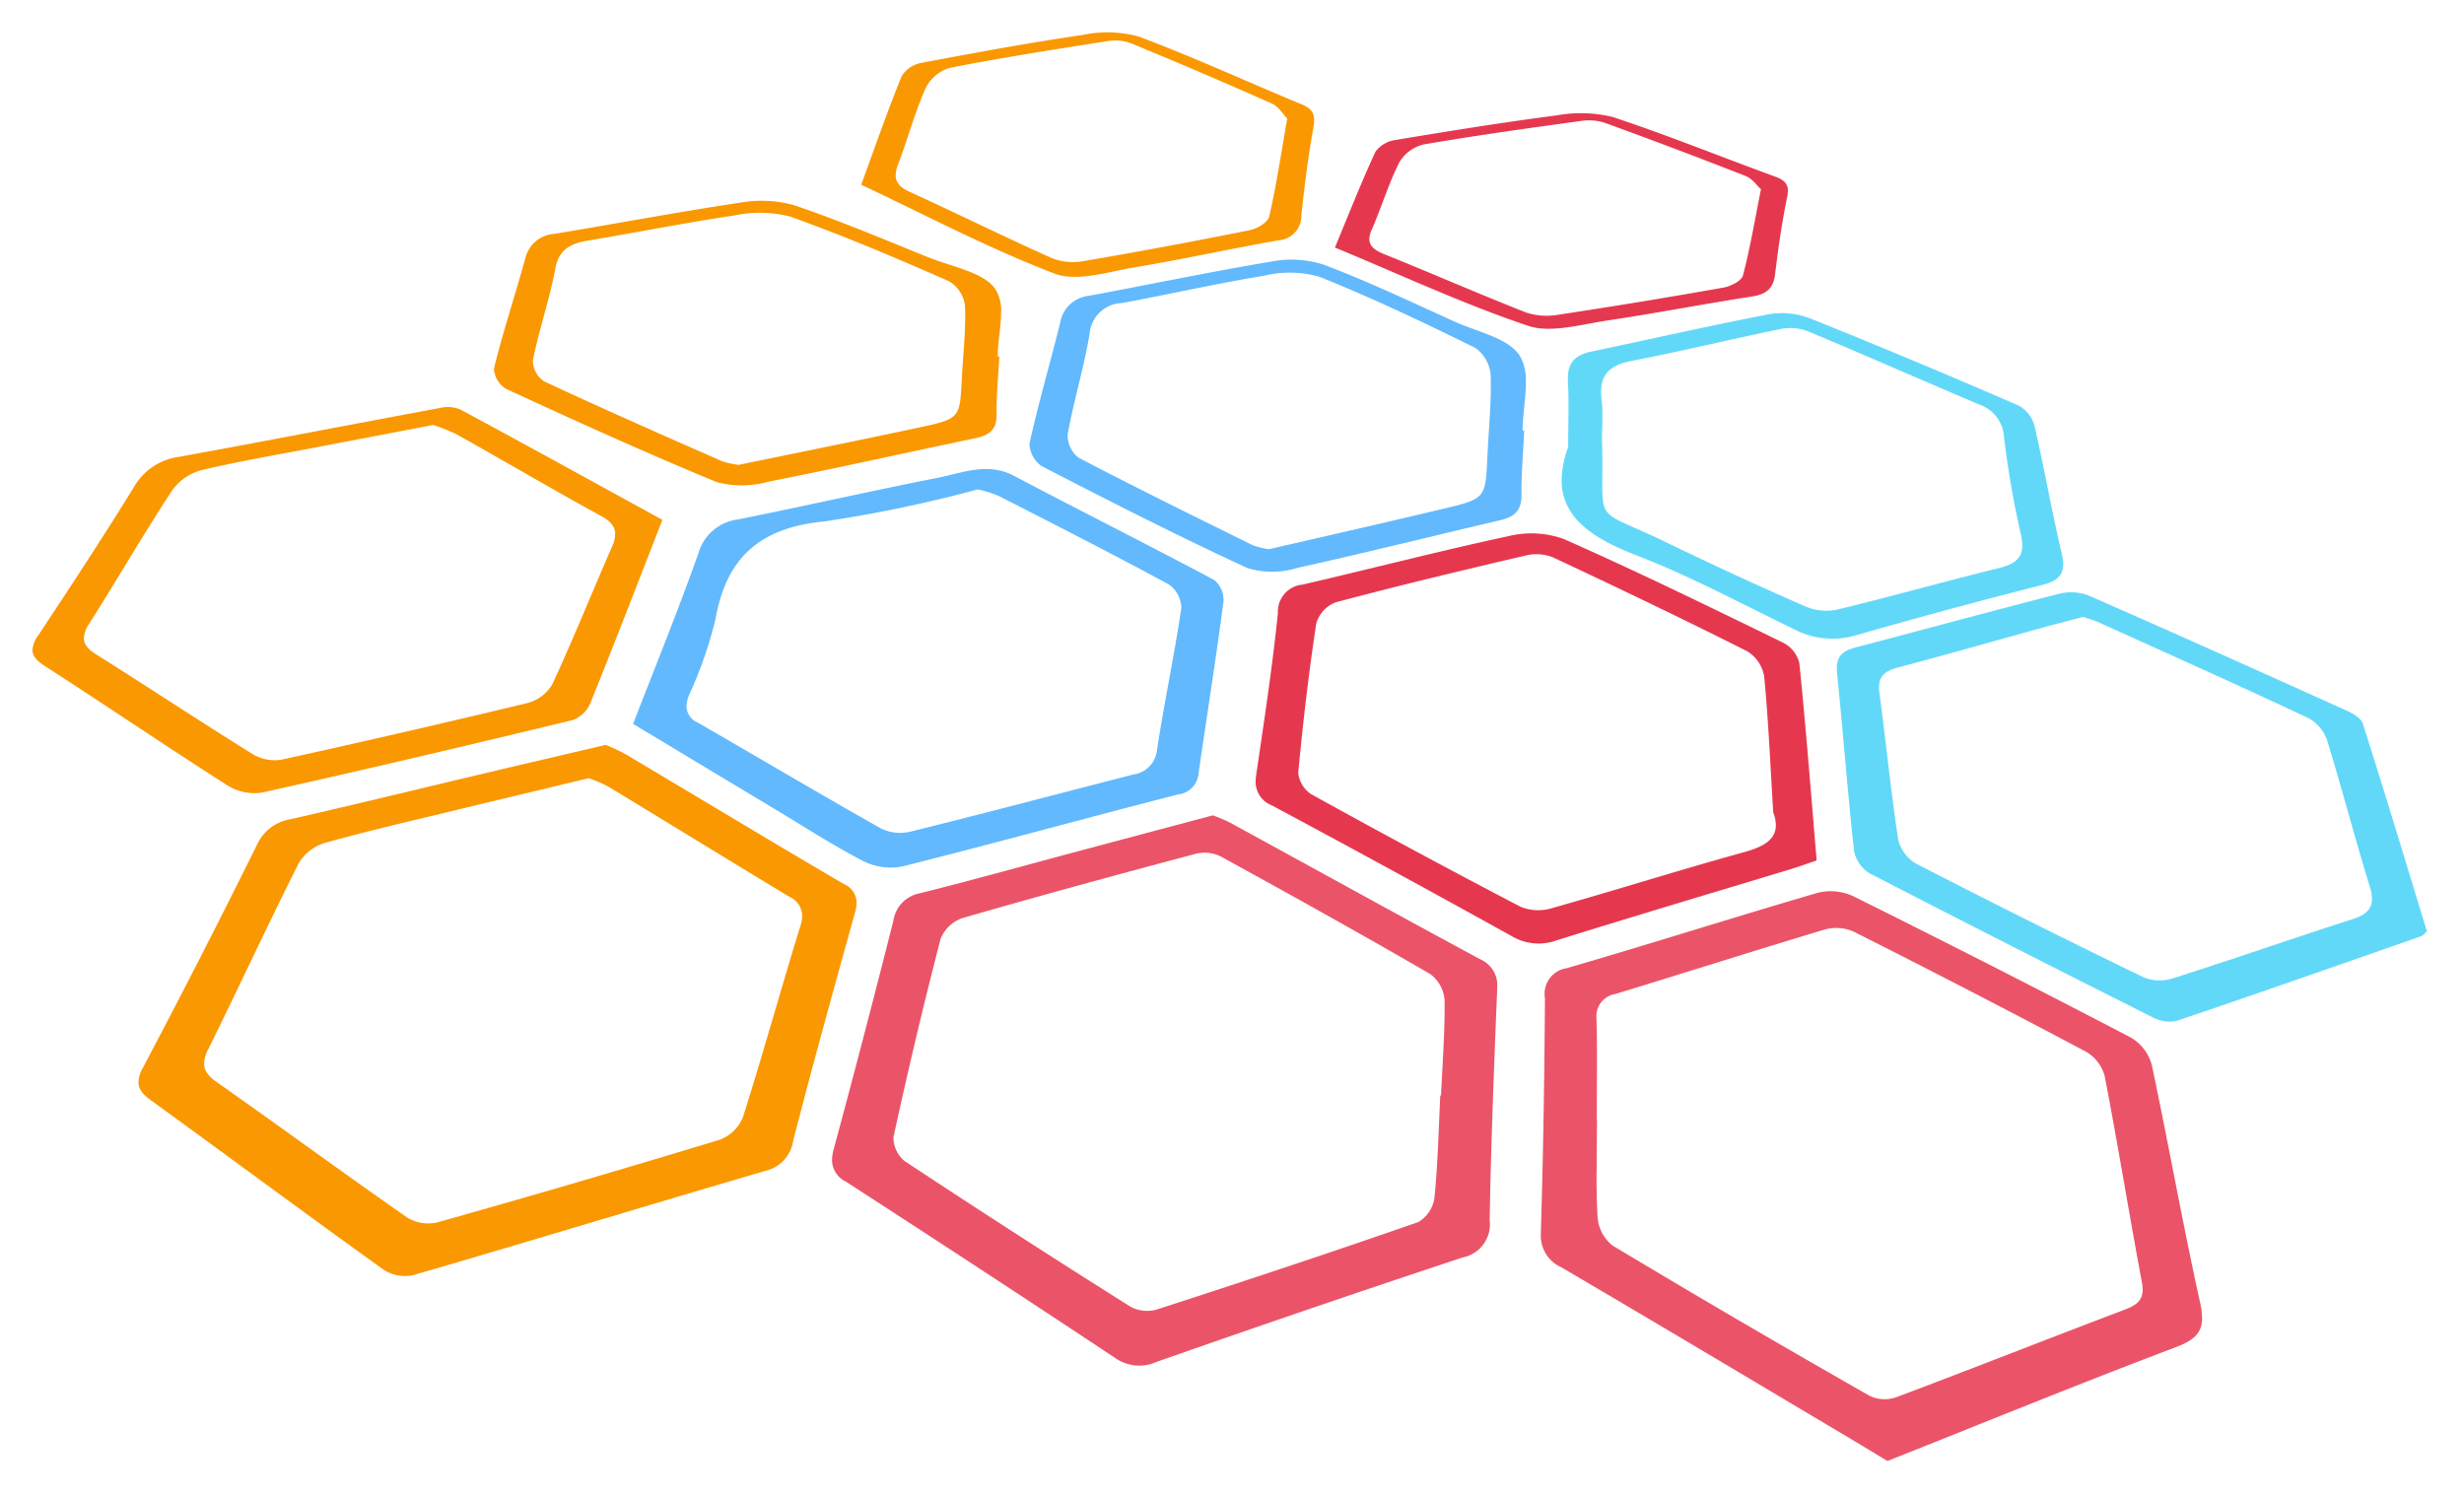
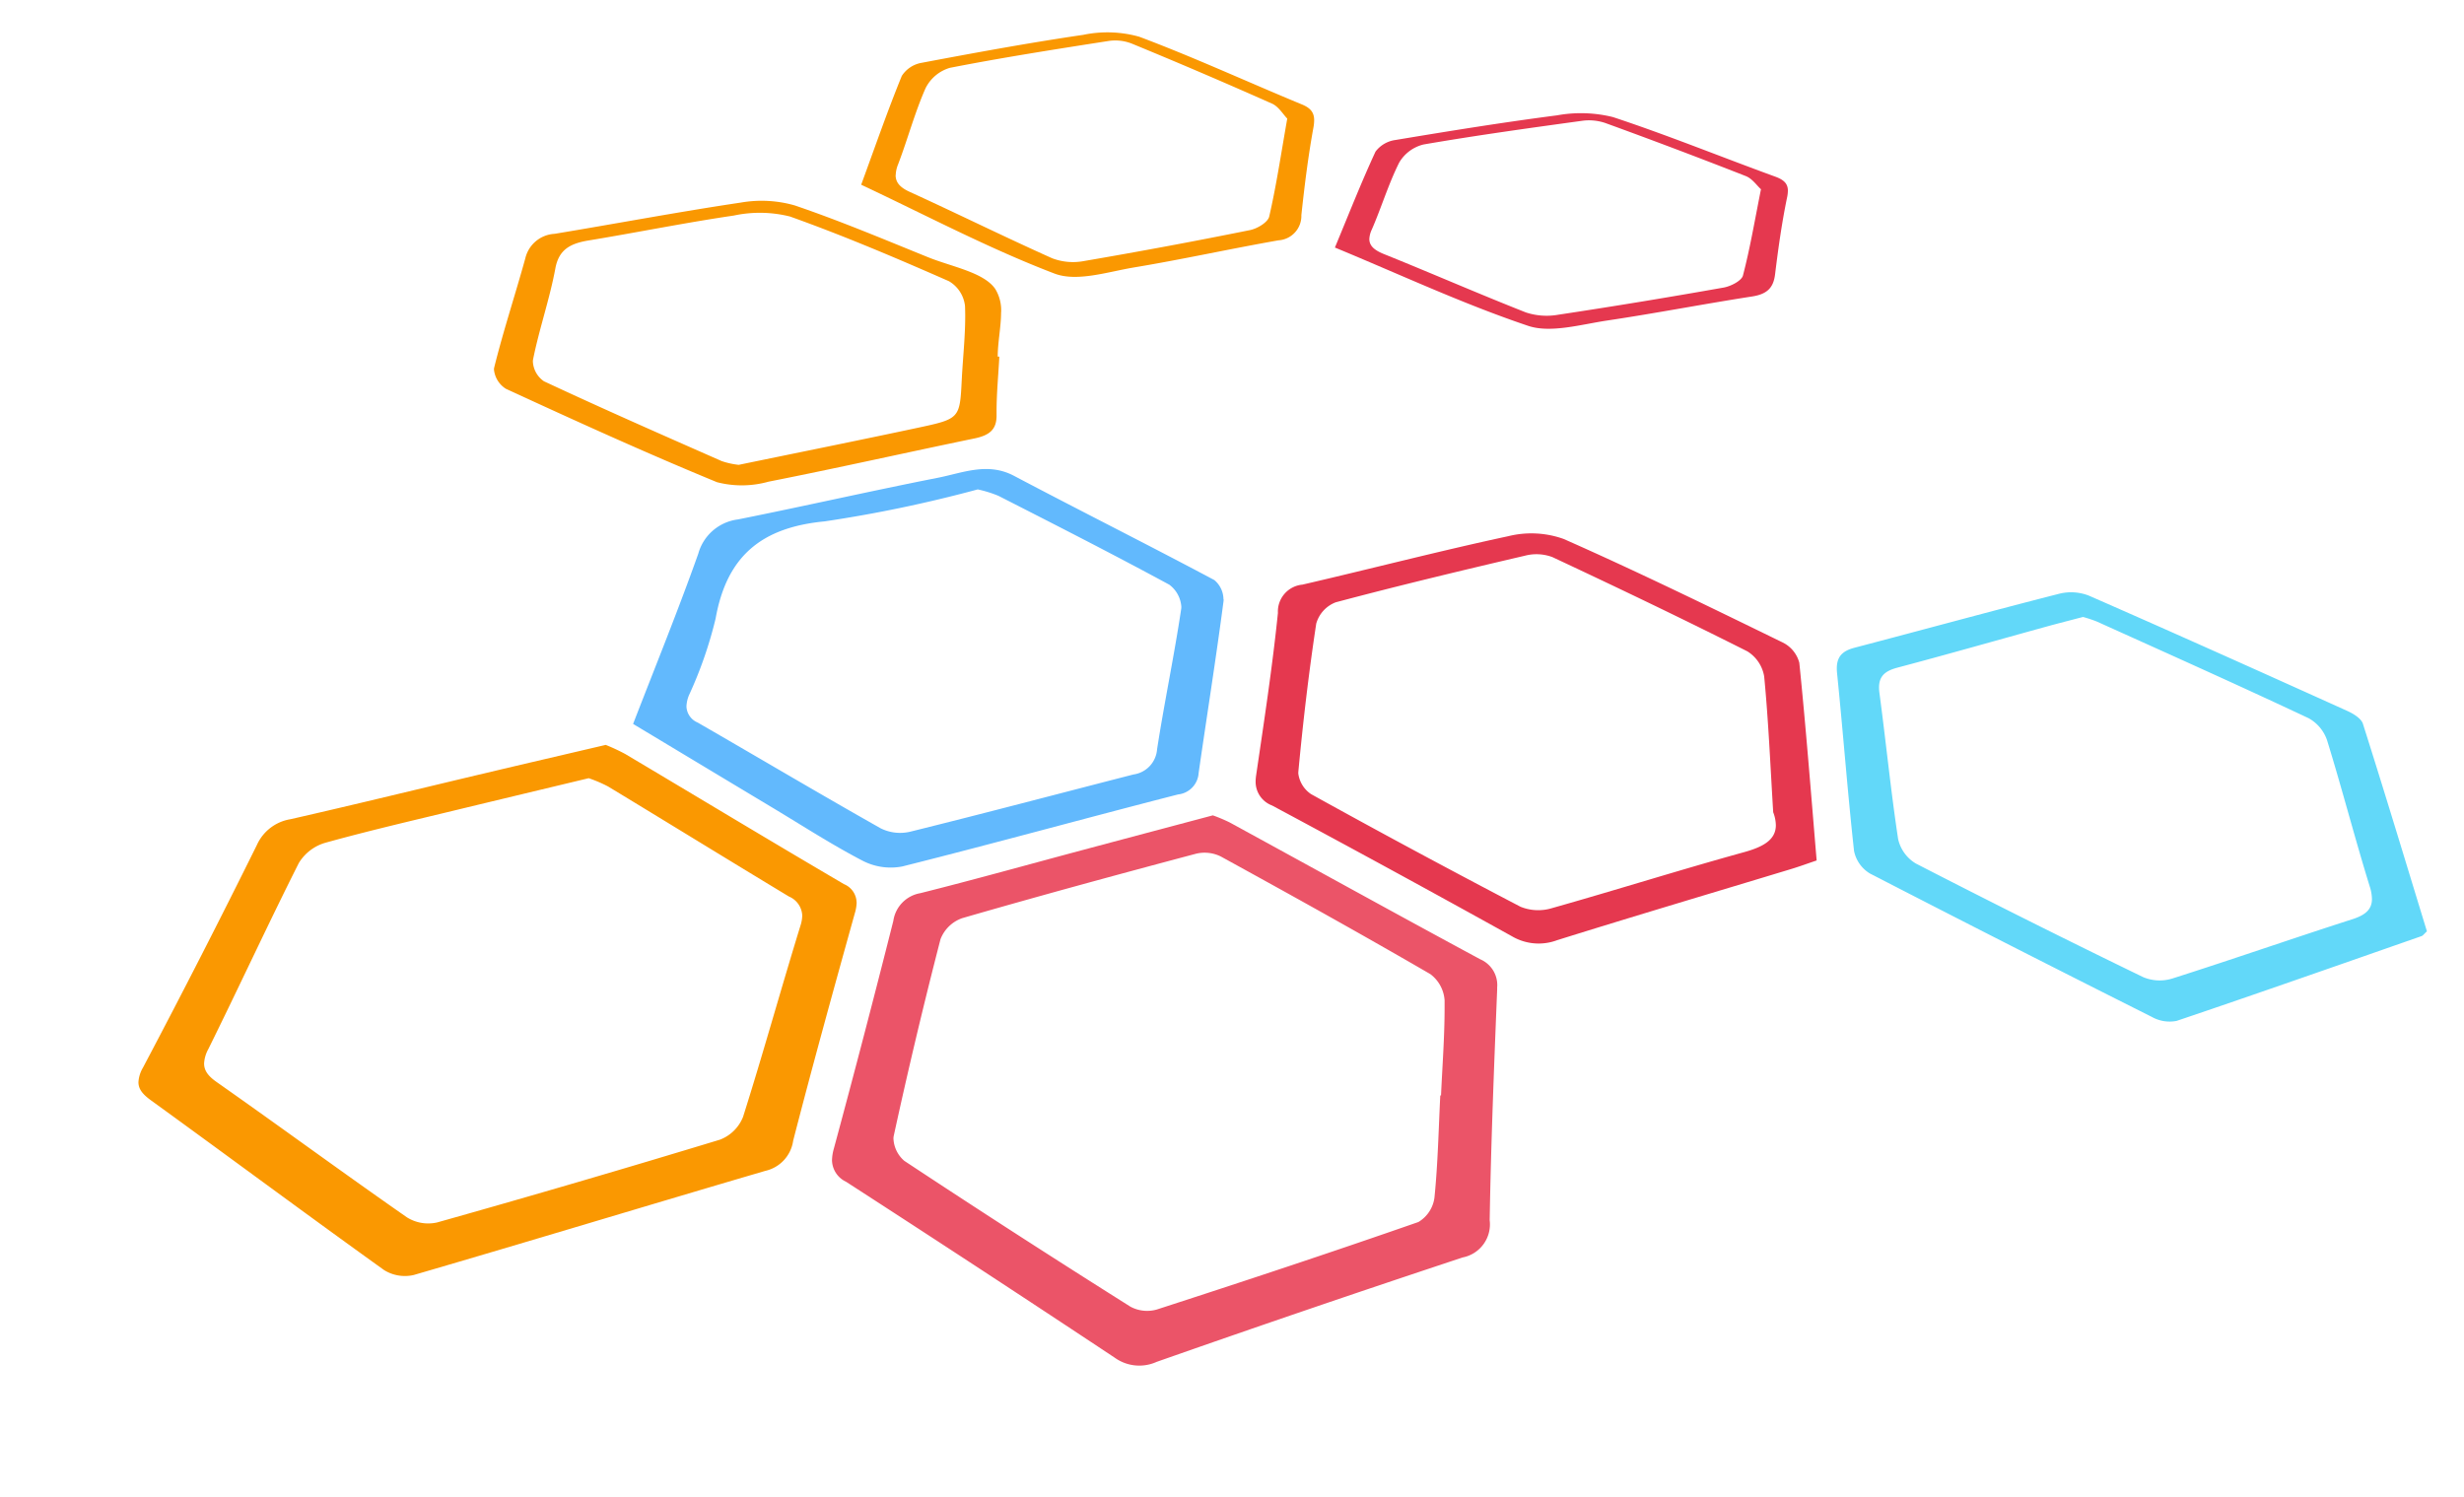
<svg xmlns="http://www.w3.org/2000/svg" width="131.72" height="80.039" viewBox="0 0 131.72 80.039">
  <defs>
    <clipPath id="clip-path">
      <rect id="Rectangle_13020" data-name="Rectangle 13020" width="80.039" height="131.72" fill="none" />
    </clipPath>
  </defs>
  <g id="Group_25158" data-name="Group 25158" transform="translate(0 80.039) rotate(-90)">
    <g id="Group_25157" data-name="Group 25157" clip-path="url(#clip-path)">
-       <path id="Path_73611" data-name="Path 73611" d="M7.647,35.35c-.789,0-1.188-.419-1.565-1.415C4.133,28.783,2.048,23.681,0,18.528c.362-.6.758-1.247,1.146-1.9C4.224,11.451,7.316,6.28,10.362,1.083A1.839,1.839,0,0,1,12.149,0l.113,0C16.42.129,20.58.189,24.74.219A1.382,1.382,0,0,1,26.347,1.38c1.3,4.479,2.72,8.923,4.025,13.4a2.863,2.863,0,0,1-.167,1.9Q26.5,24.143,22.644,31.532a2.45,2.45,0,0,1-1.465,1.126c-4.233.9-8.5,1.65-12.724,2.587a3.788,3.788,0,0,1-.807.1m7.7-32.369c-.774,0-1.547.012-2.318.057a2.129,2.129,0,0,0-1.511.8Q7.423,10.659,3.488,17.569a1.861,1.861,0,0,0-.089,1.4C4.934,23.057,6.542,27.118,8.086,31.2c.237.628.493.97,1.083.97a2.138,2.138,0,0,0,.393-.041c3.669-.688,7.356-1.281,11.021-1.989a2.152,2.152,0,0,0,1.3-1q3.28-6.179,6.425-12.43a2.315,2.315,0,0,0,.1-1.557C27.288,11.418,26.1,7.7,24.965,3.974a1.2,1.2,0,0,0-1.311-1H23.59C22.836,3,22.081,3,21.327,3c-1.028,0-2.056-.009-3.083-.009V3c-.966,0-1.933-.019-2.9-.019" transform="translate(1.93 82.371)" fill="#eb5468" />
      <path id="Path_73612" data-name="Path 73612" d="M20.232,35.558l-.131,0c-4.11-.165-8.221-.331-12.334-.4a1.8,1.8,0,0,1-1.988-1.44Q3.06,25.507.193,17.349a2.249,2.249,0,0,1,.226-2.236Q5.165,7.959,9.826.749A1.3,1.3,0,0,1,10.967,0,2.461,2.461,0,0,1,11.6.1q6.073,1.641,12.173,3.179a1.756,1.756,0,0,1,1.48,1.445c.722,2.876,1.521,5.733,2.287,8.6.613,2.292,1.221,4.586,1.873,7.035a8.267,8.267,0,0,1-.382.906c-2.437,4.463-4.9,8.914-7.313,13.389a1.5,1.5,0,0,1-1.486.906M12.125,3.286a1.66,1.66,0,0,0-1.183.58q-3.965,6-7.794,12.084a1.885,1.885,0,0,0-.155,1.409c1.515,4.678,3.06,9.346,4.679,13.988a1.79,1.79,0,0,0,1.305.859c1.813.183,3.64.22,5.462.311,0,.013,0,.027,0,.04,1.561.07,3.122.191,4.682.191l.405,0a1.91,1.91,0,0,0,1.4-.763c2.148-3.7,4.229-7.449,6.288-11.2a1.955,1.955,0,0,0,.15-1.317c-1.111-4.18-2.245-8.353-3.447-12.507A1.922,1.922,0,0,0,22.791,5.8Q17.559,4.449,12.275,3.3a.707.707,0,0,0-.15-.015" transform="translate(7.035 44.477)" fill="#eb5468" />
      <path id="Path_73613" data-name="Path 73613" d="M19.979,38.394a2.225,2.225,0,0,1-.588-.1C15.348,37.167,11.3,36.047,7.237,35a1.932,1.932,0,0,1-1.613-1.493C3.786,27.241,1.884,20.99.058,14.717a2.1,2.1,0,0,1,.266-1.59C3.316,8.956,6.379,4.835,9.39.677c.322-.445.6-.677.977-.677a1.728,1.728,0,0,1,.783.245q5.9,3.119,11.889,6.083a2.388,2.388,0,0,1,1.386,1.8c.8,3.515,1.658,7.016,2.489,10.524.489,2.063.969,4.129,1.484,6.328a10.284,10.284,0,0,1-.485,1.04c-2.319,3.9-4.667,7.787-6.961,11.7a1.08,1.08,0,0,1-.972.67M11.361,3.51c-.378,0-.677.222-1,.689C7.972,7.6,5.512,10.948,3.138,14.356a2.152,2.152,0,0,0-.272,1.606Q5,23.548,7.294,31.091a2.154,2.154,0,0,0,1.22,1.231c3.391,1.073,6.822,2.02,10.222,3.068a1.855,1.855,0,0,0,.542.095,1.156,1.156,0,0,0,1.012-.708c1.949-3.229,3.928-6.44,5.882-9.666a7.242,7.242,0,0,0,.446-1.041c-.567-2.363-1.1-4.589-1.636-6.811-.59-2.429-1.149-4.867-1.818-7.275a2.456,2.456,0,0,0-1.084-1.412c-3.291-1.658-6.639-3.2-9.941-4.835a1.8,1.8,0,0,0-.779-.228" transform="translate(11.817 7.401)" fill="#fa9801" />
      <path id="Path_73614" data-name="Path 73614" d="M4.836,31.547c-.145-.16-.228-.212-.254-.284C3.059,26.9,1.526,22.543.048,18.166a1.935,1.935,0,0,1,.207-1.315Q4.049,9.292,7.925,1.775A1.823,1.823,0,0,1,9.136.921C12.3.573,15.469.336,18.633.014A2.535,2.535,0,0,1,18.889,0c.619,0,.935.283,1.108.944.956,3.651,1.955,7.29,2.887,10.946a2.616,2.616,0,0,1-.1,1.582c-2.022,4.62-4.089,9.22-6.164,13.816-.146.323-.4.743-.687.836-3.707,1.177-7.431,2.3-11.1,3.423m13.04-29.29a2.158,2.158,0,0,0-.284.02c-2.6.348-5.22.606-7.816,1a2.041,2.041,0,0,0-1.311.947Q5.352,10.265,2.386,16.381a2.281,2.281,0,0,0-.077,1.542c1.026,3.227,2.143,6.426,3.178,9.65.229.713.541,1.034,1.081,1.034a2.367,2.367,0,0,0,.683-.123c2.589-.8,5.215-1.476,7.8-2.276a2.124,2.124,0,0,0,1.18-.989C18,21.462,19.693,17.675,21.4,13.895a7.321,7.321,0,0,0,.243-.734c-.173-.658-.339-1.315-.519-1.967-.732-2.653-1.487-5.3-2.193-7.961-.173-.651-.453-.976-1.058-.976" transform="translate(25.412 98.192)" fill="#62d8f9" />
      <path id="Path_73615" data-name="Path 73615" d="M14.348,31.569a.736.736,0,0,1-.1-.006c-3.066-.4-6.12-.891-9.181-1.33a1.231,1.231,0,0,1-1.151-1.1C2.656,24.213,1.3,19.313.065,14.384A3.274,3.274,0,0,1,.372,12.27c.858-1.651,1.877-3.219,2.836-4.818C4.685,4.991,6.165,2.532,7.686,0c3.1,1.2,6.075,2.41,9.1,3.484A2.522,2.522,0,0,1,18.618,5.6c.713,3.57,1.525,7.12,2.228,10.692.263,1.335.85,2.666.1,4.078-1.878,3.556-3.678,7.154-5.567,10.7a1.361,1.361,0,0,1-1.035.49M8.619,2.852a.974.974,0,0,0-.859.6C5.877,6.722,3.95,9.963,2.1,13.245a2.338,2.338,0,0,0-.176,1.567c.986,3.987,2.039,7.958,3.06,11.937A1.468,1.468,0,0,0,6.33,28.011c2.51.387,5,.916,7.512,1.29a.674.674,0,0,0,.1.007,1.606,1.606,0,0,0,1.187-.642c1.634-3.016,3.19-6.074,4.749-9.13a6.279,6.279,0,0,0,.346-1.113,71.7,71.7,0,0,1-1.709-8.181c-.322-3.386-1.864-5.24-5.2-5.832A22.092,22.092,0,0,1,9.235,2.993a1.723,1.723,0,0,0-.616-.141" transform="translate(33.65 33.844)" fill="#62b9fd" />
      <path id="Path_73616" data-name="Path 73616" d="M4.438,29.994c-.165-.488-.324-.919-.457-1.358C2.715,24.461,1.475,20.277.173,16.113A2.818,2.818,0,0,1,.385,13.7Q3.928,7.315,7.378.874A1.35,1.35,0,0,1,8.647,0a2.364,2.364,0,0,1,.34.027c2.89.424,5.779.868,8.684,1.165A1.444,1.444,0,0,1,19.183,2.5c.849,3.674,1.8,7.325,2.591,11.011a5.131,5.131,0,0,1-.149,2.955c-1.746,3.952-3.646,7.837-5.54,11.722a1.691,1.691,0,0,1-1.078.876c-3.49.356-6.989.625-10.569.927M9.107,2.279a1.566,1.566,0,0,0-1.123.684q-3.079,5.561-6.023,11.2a2.517,2.517,0,0,0-.072,1.682c.966,3.427,2.041,6.823,2.988,10.255.279,1.012.651,1.71,1.445,1.71a2.013,2.013,0,0,0,.693-.142c2.527-.154,4.9-.254,7.261-.482a1.957,1.957,0,0,0,1.341-.9c1.734-3.444,3.4-6.923,5.036-10.416a2.423,2.423,0,0,0,.078-1.468c-.79-3.384-1.6-6.764-2.493-10.121A1.722,1.722,0,0,0,17.1,3.24c-2.635-.4-5.286-.71-7.941-.958l-.052,0" transform="translate(29.6 67.123)" fill="#e5384f" />
-       <path id="Path_73617" data-name="Path 73617" d="M14.619,33.676c-3.377-1.319-6.613-2.563-9.826-3.863a1.629,1.629,0,0,1-.881-.944C2.58,23.352,1.276,17.827.041,12.287a2.74,2.74,0,0,1,.381-1.865c2.1-3.287,4.29-6.511,6.4-9.788C7.106.2,7.363,0,7.665,0a1.512,1.512,0,0,1,.788.316c2.614,1.731,5.235,3.454,7.906,5.1A3.255,3.255,0,0,1,17.981,7.8c.849,4.663,1.755,9.316,2.619,13.977a1.8,1.8,0,0,1-.079,1.094C18.6,26.446,16.633,30,14.619,33.676M8.3,2.747c-.334,0-.6.223-.881.67-1.759,2.8-3.586,5.557-5.331,8.365A2.285,2.285,0,0,0,1.8,13.32Q3.245,19.9,4.824,26.454a2.182,2.182,0,0,0,1,1.335c2.42,1.122,4.9,2.116,7.344,3.186a1.762,1.762,0,0,0,.69.177c.381,0,.674-.222.951-.727,1.427-2.6,2.931-5.16,4.382-7.747a8.97,8.97,0,0,0,.5-1.262c-.4-2.082-.762-4-1.13-5.908-.416-2.163-.78-4.339-1.286-6.481a2.822,2.822,0,0,0-1.092-1.569c-2.341-1.529-4.763-2.933-7.125-4.43A1.472,1.472,0,0,0,8.3,2.747" transform="translate(37.627 1.735)" fill="#fa9801" />
-       <path id="Path_73618" data-name="Path 73618" d="M3.971,26.807c-.612,0-.9-.357-1.1-1.135Q1.605,20.677.183,15.722a4.4,4.4,0,0,1,.329-3.3c1.346-2.79,2.831-5.528,3.944-8.41C5.348,1.7,6.444,0,8.482,0a5.14,5.14,0,0,1,1.756.35c.819,0,1.547.018,2.239.018.45,0,.885-.008,1.319-.033q.082,0,.159,0c.839,0,1.223.429,1.4,1.253.667,3.2,1.4,6.38,2.011,9.588a4.2,4.2,0,0,1-.282,2.217q-2.227,5.547-4.613,11.03a1.748,1.748,0,0,1-1.076.853c-2.27.528-4.572.922-6.84,1.458a2.552,2.552,0,0,1-.579.079M8.187,2.175c-1.9,0-1.481.222-3.039,3.434q-1.772,3.655-3.4,7.379a2.849,2.849,0,0,0-.2,1.688c.7,2.921,1.522,5.814,2.239,8.733C4,24.257,4.337,24.627,5,24.627a2.957,2.957,0,0,0,.684-.1,50.562,50.562,0,0,1,5.128-.882,1.944,1.944,0,0,0,1.7-1.291c1.3-3.079,2.656-6.137,3.941-9.222a2.641,2.641,0,0,0,.1-1.462c-.543-2.652-1.19-5.283-1.7-7.941-.211-1.093-.681-1.62-1.661-1.62a3.388,3.388,0,0,0-.411.027,7.038,7.038,0,0,1-.85.046c-.451,0-.869-.029-1.187-.029-.561.019-1.039.024-1.451.024-.44,0-.8-.006-1.107-.006" transform="translate(45.889 83.481)" fill="#62d8f9" />
-       <path id="Path_73619" data-name="Path 73619" d="M10.131,26.537c-.824,0-1.757-.176-2.581-.176v.084C6.477,26.4,5.4,26.3,4.331,26.3H4.085c-.833,0-1.156-.4-1.332-1.161C1.92,21.546,1.016,17.968.222,14.366a4.643,4.643,0,0,1-.029-2.694C1.91,7.94,3.781,4.277,5.665.625A1.541,1.541,0,0,1,6.8,0a.547.547,0,0,1,.117.012c2.15.476,4.266,1.1,6.405,1.629a1.735,1.735,0,0,1,1.436,1.533c.6,3.251,1.284,6.487,1.828,9.746a5.655,5.655,0,0,1-.165,2.813c-.9,2.373-1.994,4.676-3.043,6.992-.556,1.228-.882,2.9-1.851,3.5a2.625,2.625,0,0,1-1.393.309M7.265,2.037a1.535,1.535,0,0,0-1.158.578C4.5,5.689,2.966,8.806,1.43,11.92a3.854,3.854,0,0,0-.219.887C1.951,16,2.648,19.1,3.388,22.189c.527,2.2.552,2.189,2.827,2.292,1.24.056,2.482.18,3.719.18.2,0,.4,0,.6-.01a1.958,1.958,0,0,0,1.451-.842c1.346-2.734,2.661-5.491,3.793-8.318a5.829,5.829,0,0,0,.055-2.941c-.419-2.545-.993-5.063-1.461-7.6A1.8,1.8,0,0,0,12.719,3.21c-1.791-.294-3.54-.841-5.328-1.162a.712.712,0,0,0-.126-.01" transform="translate(49.467 55.035)" fill="#62b9fd" />
      <path id="Path_73620" data-name="Path 73620" d="M9.238,27.109c-.751,0-1.6-.179-2.353-.179,0,.029,0,.057,0,.086-.979-.051-1.958-.148-2.936-.148H3.725c-.759,0-1.054-.409-1.214-1.186C1.751,22.011.926,18.356.2,14.676a5.289,5.289,0,0,1-.027-2.753C1.741,8.111,3.447,4.369,5.166.638A1.377,1.377,0,0,1,6.2,0,.445.445,0,0,1,6.3.012c1.96.486,3.89,1.125,5.841,1.664a1.7,1.7,0,0,1,1.31,1.566C14,6.562,14.626,9.868,15.122,13.2a6.441,6.441,0,0,1-.151,2.874c-.823,2.424-1.818,4.777-2.775,7.143-.507,1.254-.8,2.963-1.688,3.579a2.184,2.184,0,0,1-1.27.315M6.625,2.081a1.358,1.358,0,0,0-1.056.59C4.1,5.812,2.7,9,1.3,12.177a4.318,4.318,0,0,0-.2.906c.674,3.264,1.31,6.429,1.984,9.584.48,2.246.5,2.236,2.578,2.341,1.131.057,2.263.184,3.391.184q.272,0,.543-.011a1.759,1.759,0,0,0,1.323-.86c1.228-2.793,2.427-5.61,3.459-8.5a6.647,6.647,0,0,0,.05-3c-.382-2.6-.905-5.172-1.332-7.764-.164-1-.5-1.592-1.5-1.776C9.965,2.978,8.37,2.42,6.74,2.092a.594.594,0,0,0-.115-.011" transform="translate(54.087 26.406)" fill="#fa9801" />
      <path id="Path_73621" data-name="Path 73621" d="M8.368,24.215a2.337,2.337,0,0,1-.413-.044c-1.54-.281-3.1-.473-4.656-.64a1.307,1.307,0,0,1-1.345-1.221C1.5,19.721.929,17.152.5,14.56.262,13.154-.28,11.528.178,10.33,1.515,6.827,3.284,3.49,4.926,0c2.026.743,3.942,1.406,5.818,2.171a1.58,1.58,0,0,1,.7,1.063c.542,2.872,1.071,5.748,1.495,8.638a6.31,6.31,0,0,1-.1,2.99c-1.1,2.934-2.417,5.785-3.614,8.683-.2.495-.45.67-.854.67M5.439,1.841c-.4,0-.667.248-.9.765-1.16,2.543-2.4,5.048-3.543,7.6A3.137,3.137,0,0,0,.848,11.92q.76,4.444,1.652,8.864c.078.389.415.957.728,1.029,1.648.38,3.326.628,5.234.964.228-.224.643-.462.8-.815q1.653-3.715,3.2-7.474a2.412,2.412,0,0,0,.154-1.234c-.444-2.844-.888-5.69-1.441-8.514a2.122,2.122,0,0,0-1.092-1.3c-1.313-.581-2.717-.95-4.062-1.465a1.668,1.668,0,0,0-.585-.129" transform="translate(65.237 46.037)" fill="#fa9801" />
      <path id="Path_73622" data-name="Path 73622" d="M7.378,24.215a1.827,1.827,0,0,1-.364-.044c-1.358-.281-2.732-.473-4.1-.64-.7-.085-1.058-.4-1.186-1.221-.4-2.588-.9-5.157-1.286-7.749C.231,13.154-.246,11.528.157,10.33,1.336,6.827,2.9,3.49,4.343,0,6.129.743,7.819,1.406,9.472,2.171a1.6,1.6,0,0,1,.62,1.063c.478,2.872.944,5.748,1.318,8.638a7.133,7.133,0,0,1-.092,2.99c-.969,2.934-2.131,5.785-3.187,8.683-.18.495-.4.67-.753.67M4.8,1.841c-.354,0-.588.248-.8.765C2.977,5.149,1.88,7.655.875,10.207A3.535,3.535,0,0,0,.748,11.92q.671,4.444,1.456,8.864c.069.389.366.957.642,1.029,1.453.38,2.933.628,4.614.964.2-.224.567-.462.705-.815q1.458-3.715,2.824-7.474a2.708,2.708,0,0,0,.135-1.234c-.391-2.844-.783-5.69-1.271-8.514a2.078,2.078,0,0,0-.962-1.3c-1.157-.581-2.4-.95-3.581-1.465A1.325,1.325,0,0,0,4.8,1.841" transform="translate(62.462 71.361)" fill="#e5384f" />
    </g>
  </g>
</svg>